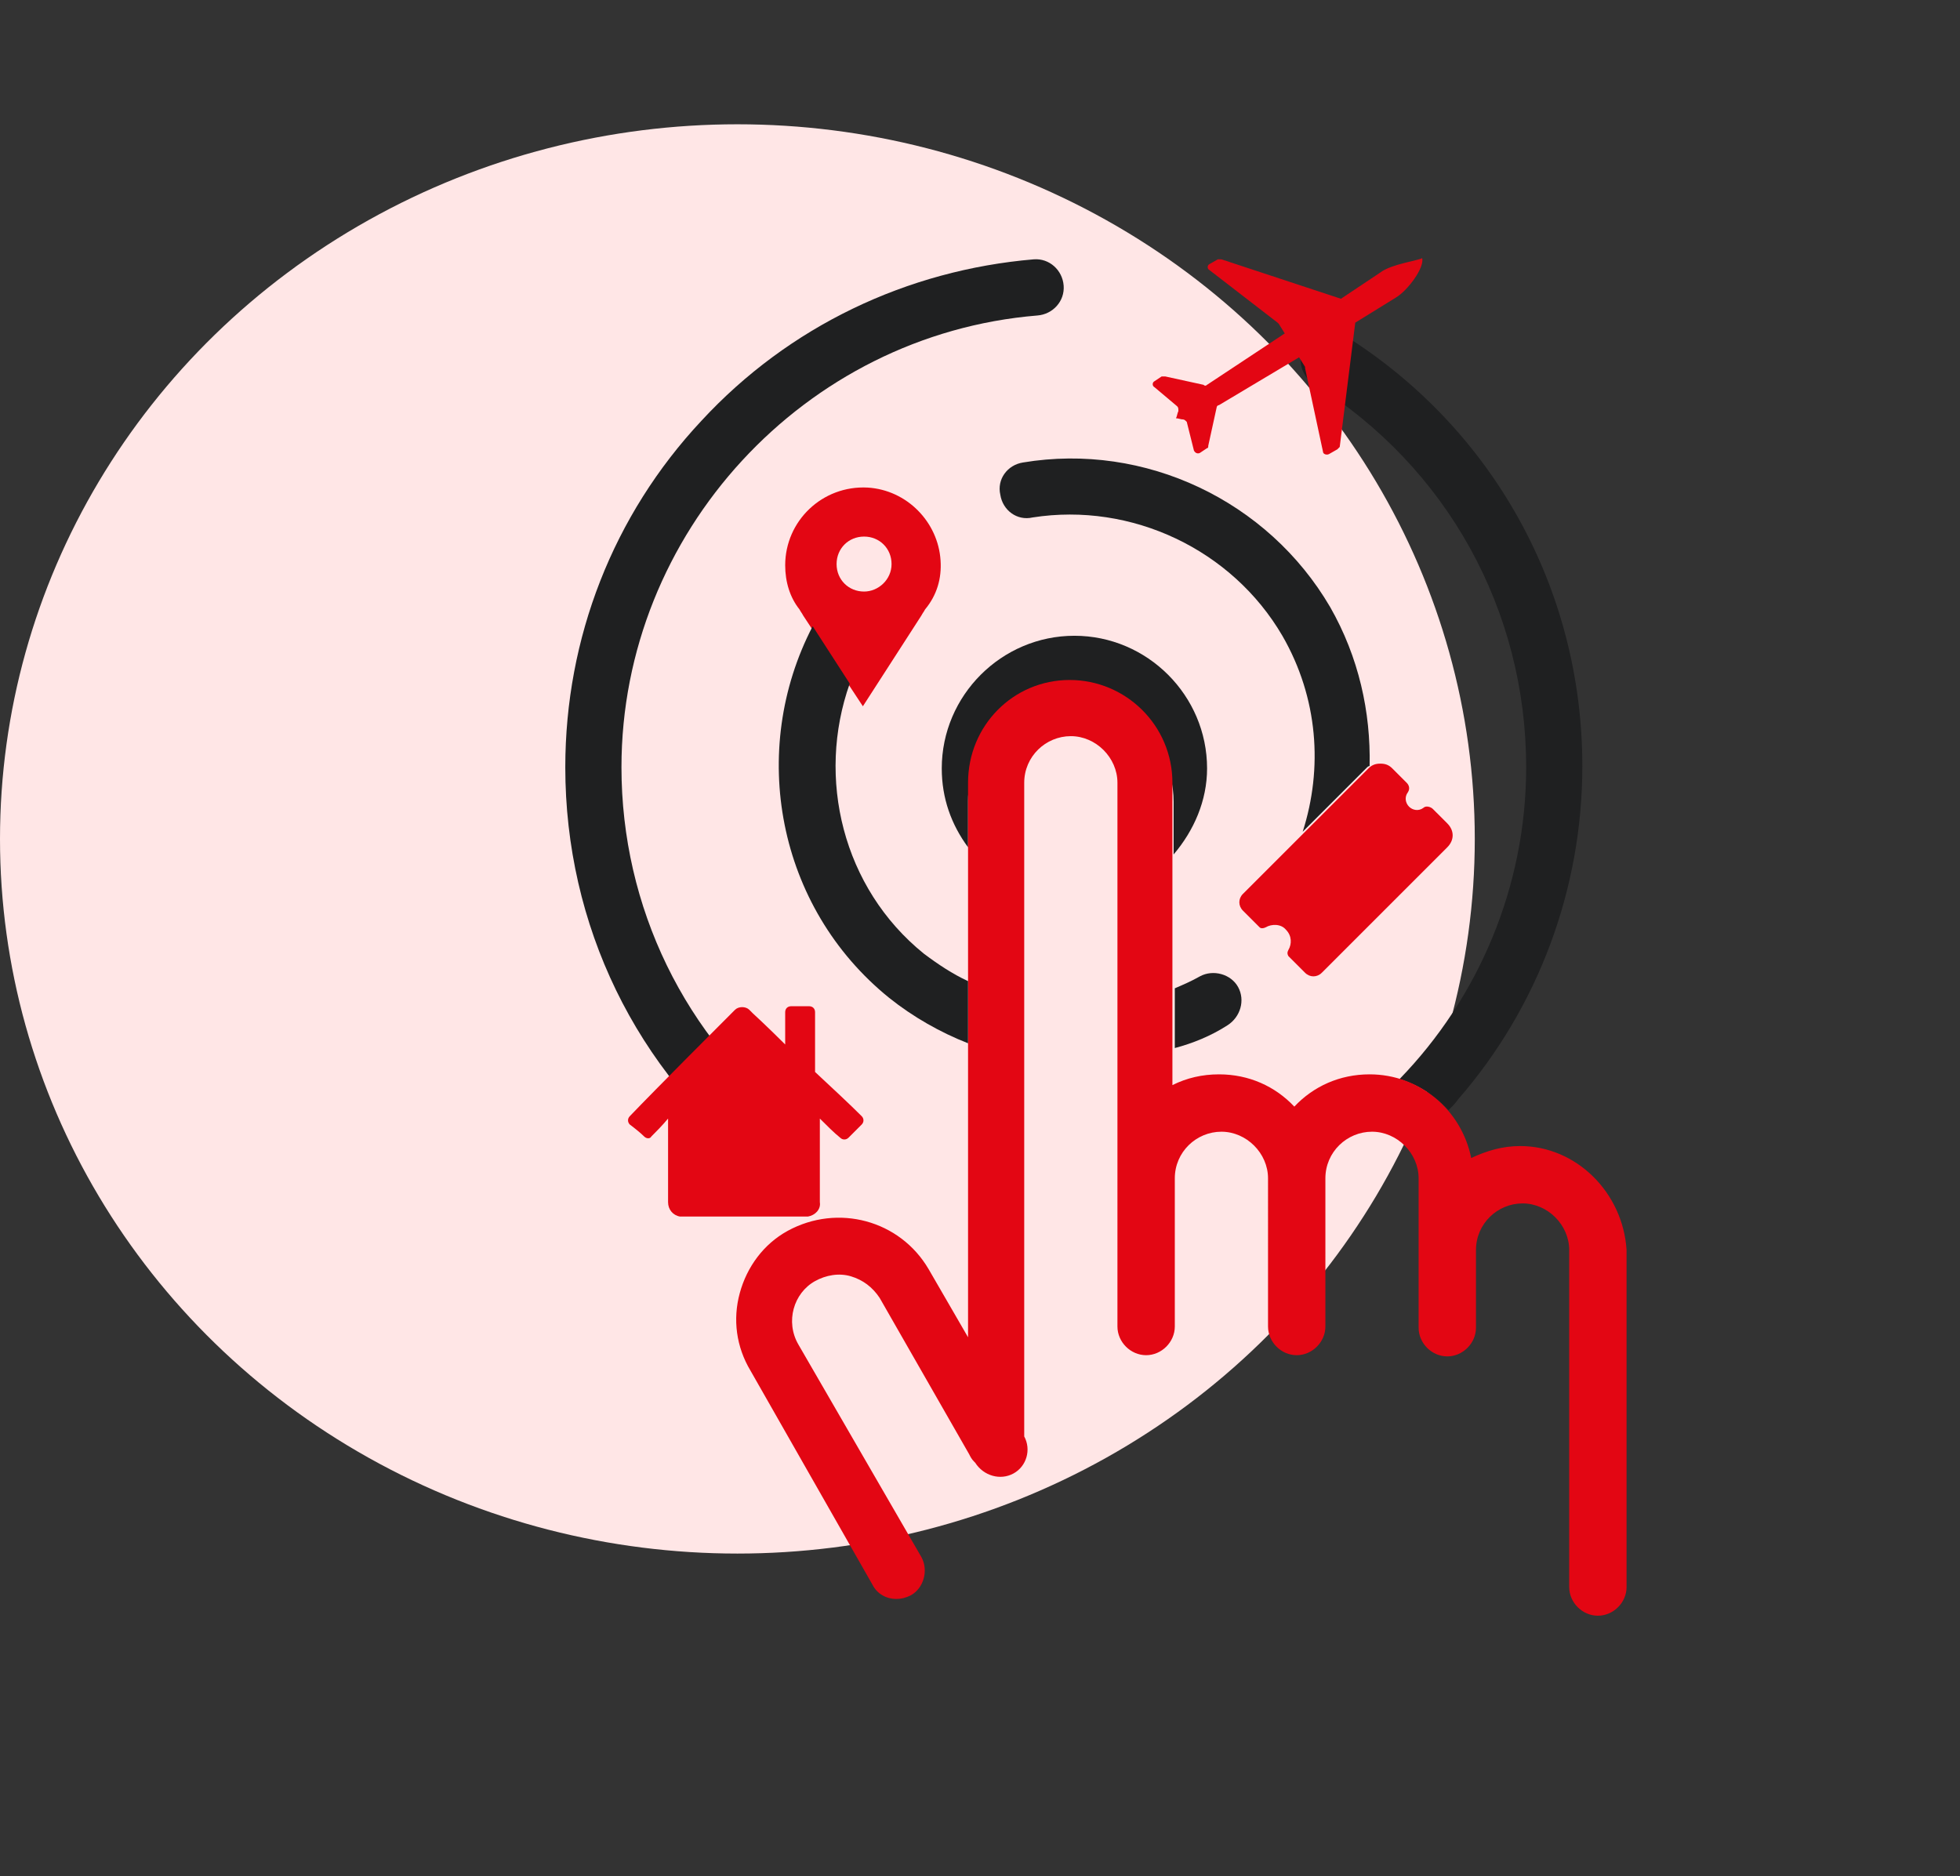
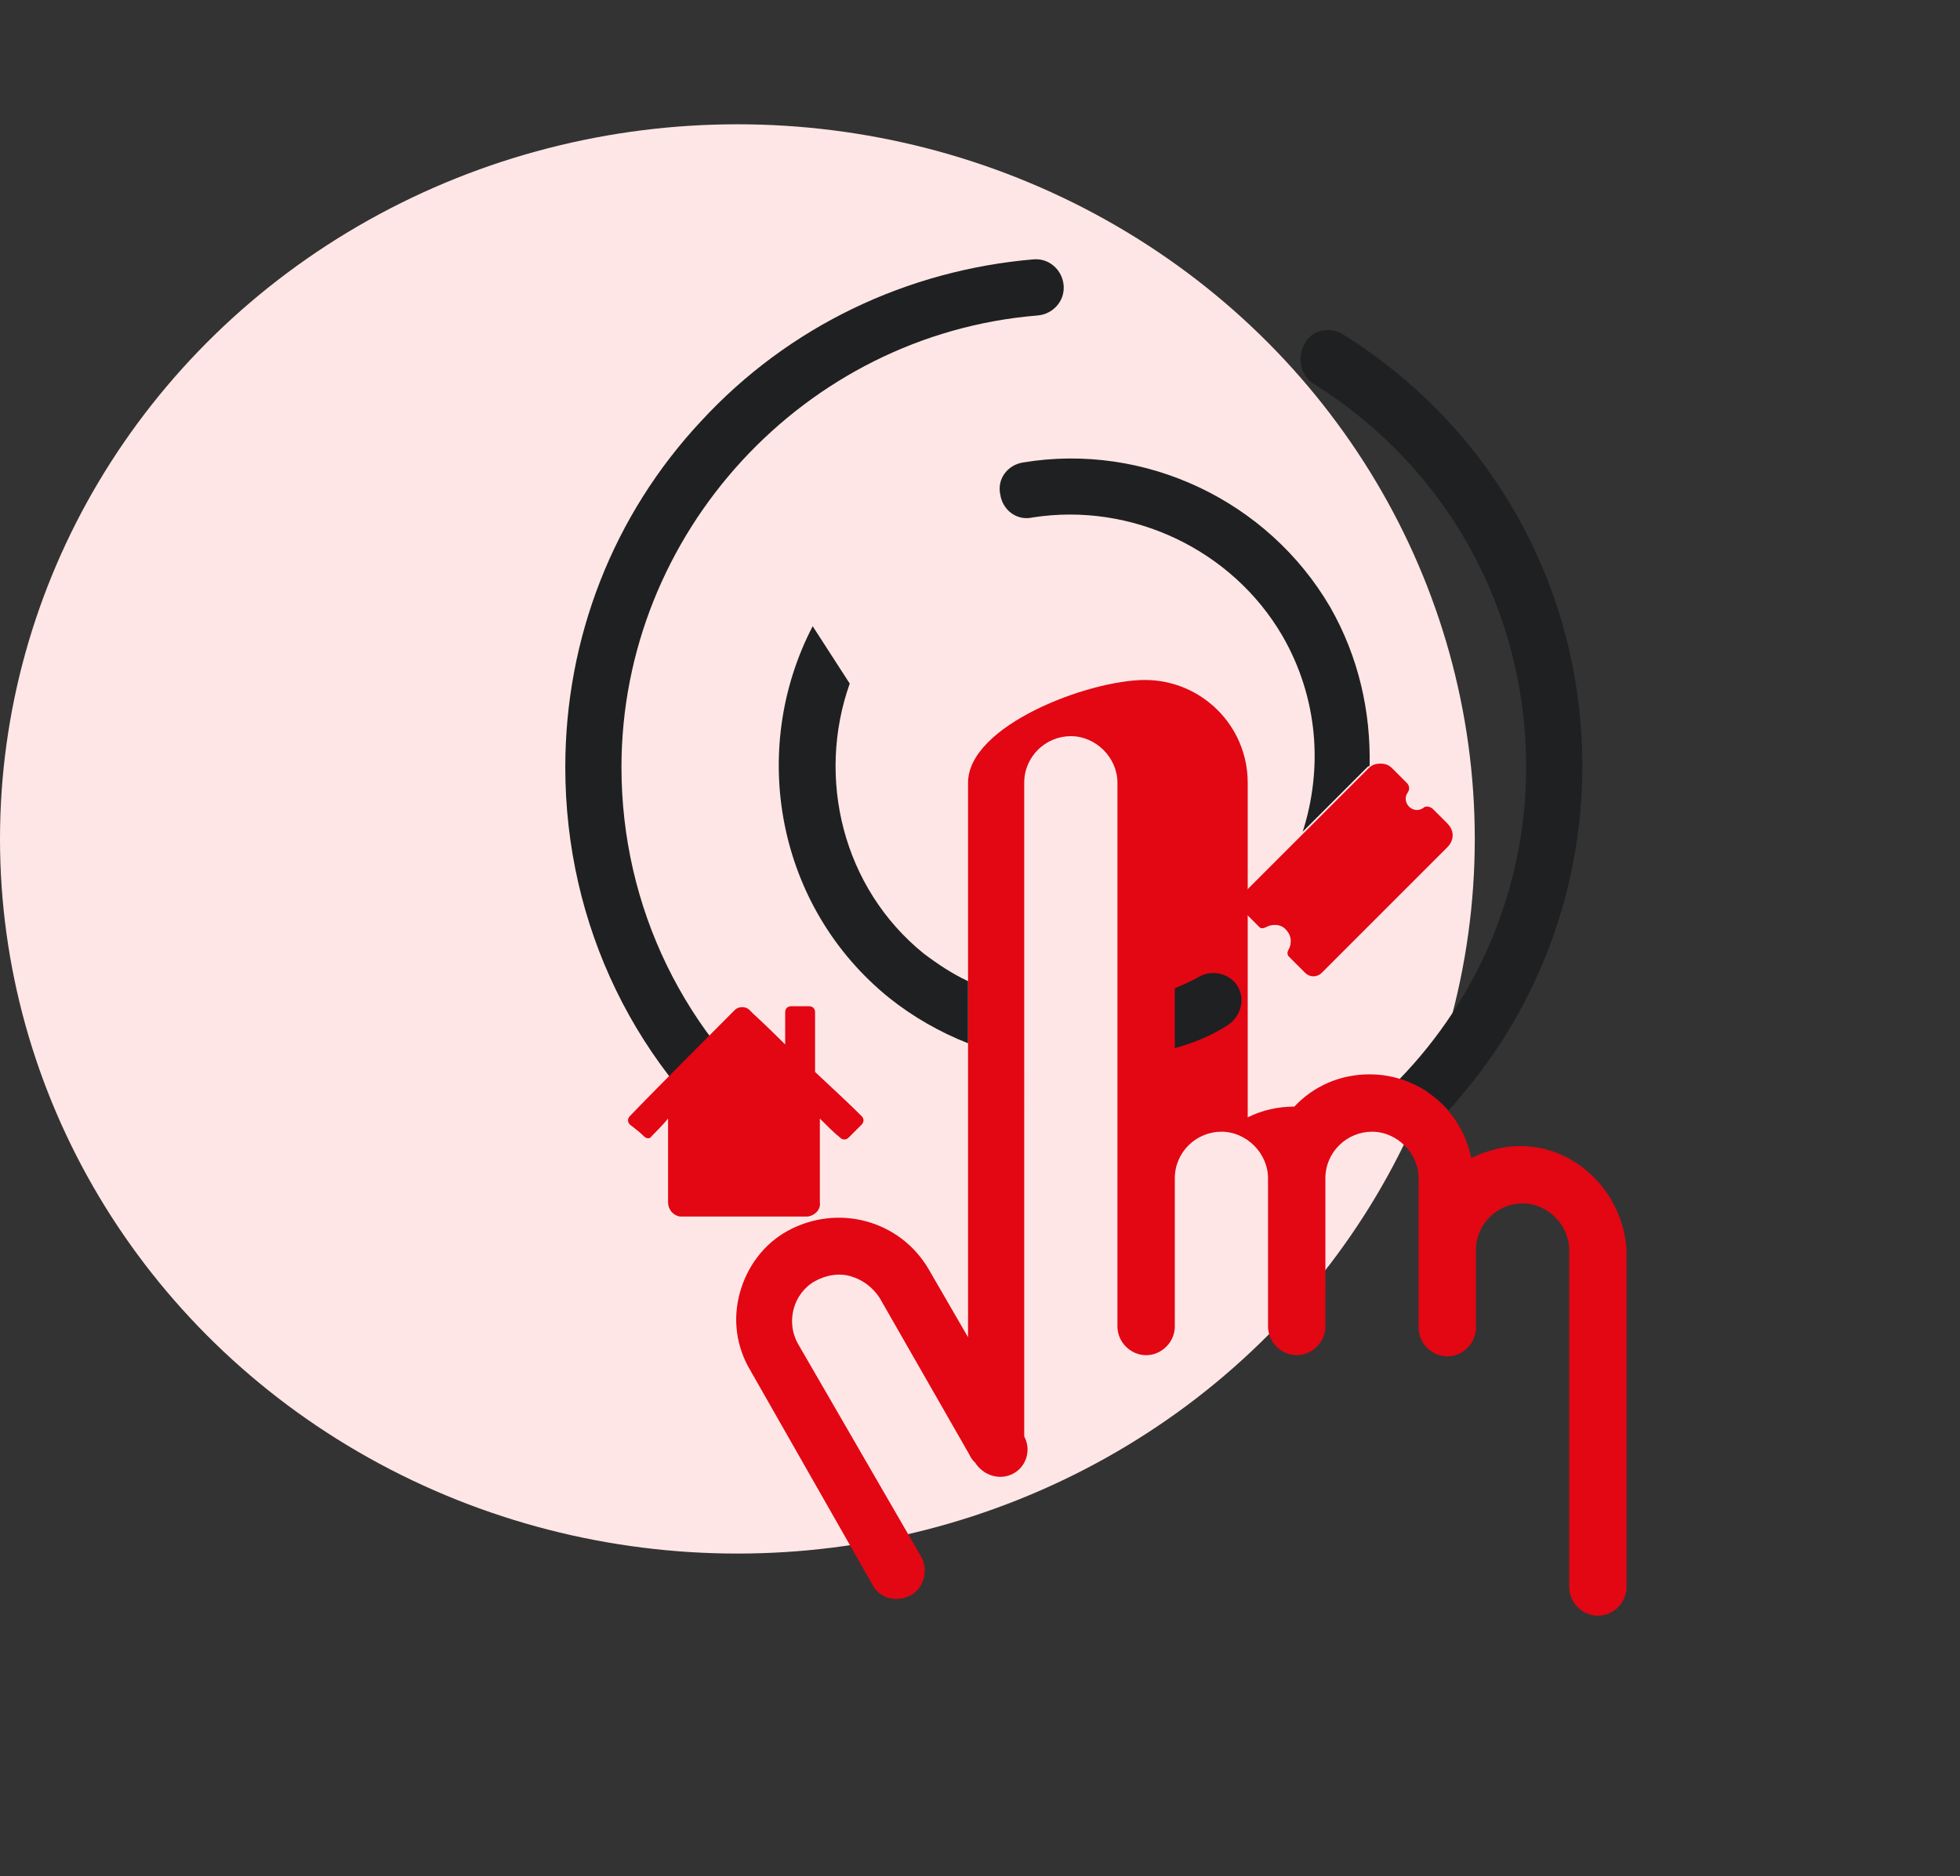
<svg xmlns="http://www.w3.org/2000/svg" id="Capa_1" x="0px" y="0px" viewBox="0 0 164 157" style="enable-background:new 0 0 164 157;" xml:space="preserve">
  <rect x="0" y="0" width="164" height="157" fill="#333333" stroke="none" />
  <style type="text/css">	.st0{fill:#FFE6E6;}	.st1{fill:#1F2021;}	.st2{fill:#E30613;}</style>
  <g>
    <ellipse id="Elipse_16_00000020362308755133220870000015248315296365347238_" class="st0" cx="61.7" cy="70.2" rx="61.7" ry="59.8" />
    <path class="st1" d="M65.1,98.2c-0.5,0-1-0.2-1.5-0.5c-10.4-8.1-16.3-20.3-16.3-33.5c0-10.8,4-21.1,11.4-29  c7.3-7.9,17.2-12.6,27.8-13.5c1.3-0.1,2.4,0.9,2.5,2.2c0.1,1.3-0.9,2.4-2.2,2.5C67.3,28,52,44.6,52,64.2c0,11.7,5.3,22.6,14.5,29.8  c1,0.8,1.2,2.3,0.4,3.3C66.5,97.9,65.8,98.2,65.1,98.2z" />
    <g>
-       <path class="st1" d="M81,67c0-3.6,2.2-6.6,5.3-7.9c1-0.7,2.2-1.2,3.6-1.2c1.9,0,3.6,0.9,4.7,2.2c2.2,1.6,3.6,4.1,3.6,7v4.4   c1.7-2,2.8-4.5,2.8-7.2c0-6.1-5-11.1-11.1-11.1s-11.1,5-11.1,11.1c0,2.5,0.8,4.7,2.2,6.6V67z" />
-     </g>
+       </g>
    <g>
      <path class="st1" d="M109.9,32.1c11.2,7,17.8,19,17.8,32.1c0,10-4,19.3-10.6,26.1c1.6,0.5,3,1.4,4.1,2.6c0.3-0.3,0.6-0.6,0.8-0.9   c6.7-7.7,10.4-17.6,10.4-27.9c0-14.8-7.5-28.3-20-36.1c-1.1-0.7-2.6-0.4-3.2,0.7C108.5,29.9,108.8,31.4,109.9,32.1z" />
    </g>
-     <path class="st2" d="M127.2,95.9c-1.5,0-2.8,0.4-4.1,1c-0.8-4-4.3-7-8.5-7c-2.5,0-4.7,1-6.3,2.7c-1.6-1.7-3.8-2.7-6.3-2.7  c-1.4,0-2.7,0.3-3.9,0.9V65.5c0-4.8-3.9-8.6-8.6-8.6S81,60.7,81,65.5v46.4l-3.3-5.7c-2.4-4.1-7.6-5.5-11.8-3.2c-2,1.1-3.4,3-4,5.2  s-0.3,4.5,0.9,6.5L73,132.6c0.4,0.8,1.2,1.2,2,1.2c0.4,0,0.8-0.1,1.2-0.3c1.1-0.6,1.5-2.1,0.9-3.2l-10.3-17.8  c-1.1-1.9-0.4-4.3,1.4-5.3c0.9-0.5,2-0.7,3-0.4c1,0.3,1.8,0.9,2.4,1.8l7.5,13.1c0.1,0.2,0.2,0.4,0.4,0.6l0.1,0.1  c0.7,1.1,2.1,1.5,3.2,0.9s1.5-2,0.9-3.1V65.5c0-2.2,1.8-3.9,3.9-3.9s3.9,1.8,3.9,3.9v33.1V111c0,1.3,1.1,2.4,2.4,2.4  s2.4-1.1,2.4-2.4V98.6c0-2.2,1.8-3.9,3.9-3.9s3.9,1.8,3.9,3.9V111c0,1.3,1.1,2.4,2.4,2.4s2.4-1.1,2.4-2.4V98.6  c0-2.2,1.8-3.9,3.9-3.9s3.9,1.8,3.9,3.9v6v4.5v2c0,1.3,1.1,2.4,2.4,2.4s2.4-1.1,2.4-2.4v-2v-4.5c0-2.2,1.8-3.9,3.9-3.9  s3.9,1.8,3.9,3.9v28.2c0,1.3,1.1,2.4,2.4,2.4s2.4-1.1,2.4-2.4v-28.2C135.8,99.8,131.9,95.9,127.2,95.9z" />
+     <path class="st2" d="M127.2,95.9c-1.5,0-2.8,0.4-4.1,1c-0.8-4-4.3-7-8.5-7c-2.5,0-4.7,1-6.3,2.7c-1.4,0-2.7,0.3-3.9,0.9V65.5c0-4.8-3.9-8.6-8.6-8.6S81,60.7,81,65.5v46.4l-3.3-5.7c-2.4-4.1-7.6-5.5-11.8-3.2c-2,1.1-3.4,3-4,5.2  s-0.3,4.5,0.9,6.5L73,132.6c0.4,0.8,1.2,1.2,2,1.2c0.4,0,0.8-0.1,1.2-0.3c1.1-0.6,1.5-2.1,0.9-3.2l-10.3-17.8  c-1.1-1.9-0.4-4.3,1.4-5.3c0.9-0.5,2-0.7,3-0.4c1,0.3,1.8,0.9,2.4,1.8l7.5,13.1c0.1,0.2,0.2,0.4,0.4,0.6l0.1,0.1  c0.7,1.1,2.1,1.5,3.2,0.9s1.5-2,0.9-3.1V65.5c0-2.2,1.8-3.9,3.9-3.9s3.9,1.8,3.9,3.9v33.1V111c0,1.3,1.1,2.4,2.4,2.4  s2.4-1.1,2.4-2.4V98.6c0-2.2,1.8-3.9,3.9-3.9s3.9,1.8,3.9,3.9V111c0,1.3,1.1,2.4,2.4,2.4s2.4-1.1,2.4-2.4V98.6  c0-2.2,1.8-3.9,3.9-3.9s3.9,1.8,3.9,3.9v6v4.5v2c0,1.3,1.1,2.4,2.4,2.4s2.4-1.1,2.4-2.4v-2v-4.5c0-2.2,1.8-3.9,3.9-3.9  s3.9,1.8,3.9,3.9v28.2c0,1.3,1.1,2.4,2.4,2.4s2.4-1.1,2.4-2.4v-28.2C135.8,99.8,131.9,95.9,127.2,95.9z" />
    <g>
-       <path class="st2" d="M115.5,22.8l-3.3,2.2l-10-3.3c-0.1,0-0.2,0-0.3,0l-0.7,0.4c-0.2,0.1-0.2,0.4,0,0.5l5.7,4.4l0.1,0.1l0.5,0.8   l0,0l-6.5,4.3c-0.1,0.1-0.2,0.1-0.3,0l-3.2-0.7c-0.1,0-0.2,0-0.3,0l-0.6,0.4c-0.2,0.1-0.2,0.4,0,0.5l1.9,1.6   c0.1,0.1,0.1,0.2,0.1,0.4c-0.1,0.2-0.1,0.4-0.2,0.6l0,0c0.2,0,0.4,0.1,0.6,0.1c0.1,0,0.2,0.1,0.3,0.2l0.6,2.4   c0.1,0.2,0.3,0.3,0.5,0.2l0.6-0.4c0.1,0,0.1-0.1,0.1-0.2l0.7-3.2c0-0.1,0.1-0.2,0.2-0.2l6.7-4l0,0l0.5,0.8v0.1l1.5,7   c0,0.2,0.3,0.3,0.5,0.2l0.7-0.4c0.1-0.1,0.1-0.1,0.2-0.2l1.3-10.4l3.4-2.1c1-0.6,2.4-2.5,2.2-3.3   C118.7,21.8,116.4,22.1,115.5,22.8z" />
-     </g>
+       </g>
    <g>
      <path class="st2" d="M119.9,67.7c-0.2-0.2-0.6-0.3-0.8-0.1c-0.4,0.3-0.9,0.2-1.2-0.1c-0.3-0.3-0.4-0.8-0.1-1.2   c0.2-0.3,0.1-0.6-0.1-0.8l-1.2-1.2c-0.3-0.3-0.6-0.4-1-0.4s-0.7,0.1-1,0.4l-1.9,1.9l0,0l-8.6,8.6c-0.4,0.4-0.4,1,0,1.4l1.4,1.4   c0.1,0.1,0.3,0.1,0.5,0c0.5-0.3,1.3-0.3,1.7,0.2c0.5,0.5,0.5,1.2,0.2,1.7c-0.1,0.2-0.1,0.3,0,0.5l1.4,1.4c0.4,0.4,1,0.4,1.4,0   l8.6-8.6l0,0l1.9-1.9c0.6-0.6,0.6-1.4,0-2L119.9,67.7z" />
    </g>
    <g>
      <path class="st2" d="M53.9,95.1c0.2,0.2,0.5,0.2,0.6,0c0.4-0.4,0.9-0.9,1.4-1.5v7c0,0.6,0.4,1.1,1,1.2h10.7c0.6-0.1,1.1-0.6,1-1.2   l0,0v-7c0.6,0.6,1.2,1.2,1.7,1.6c0.2,0.2,0.5,0.2,0.7,0l1.1-1.1c0.2-0.2,0.2-0.5,0-0.7c-1-1-2.4-2.3-3.9-3.7v-5   c0-0.3-0.2-0.5-0.5-0.5h-1.5c-0.3,0-0.5,0.2-0.5,0.5v2.7c-1.5-1.5-2.7-2.6-2.7-2.6l-0.3-0.3c-0.3-0.3-0.9-0.3-1.2,0l-0.3,0.3   c-0.3,0.3-6.4,6.4-8.5,8.6c-0.2,0.2-0.2,0.5,0,0.7C53.1,94.4,53.6,94.8,53.9,95.1z" />
    </g>
    <g>
      <g>
-         <path class="st2" d="M78.7,46.9c-0.2-3.2-2.8-5.9-6.1-6.1c-3.8-0.2-6.9,2.8-6.9,6.5c0,1.4,0.4,2.7,1.2,3.7    c0.1,0.2,0.2,0.3,0.3,0.5l5,7.6l4.9-7.6c0.1-0.2,0.2-0.3,0.3-0.5C78.4,49.8,78.8,48.4,78.7,46.9z M72.3,49.5    c-1.3,0-2.3-1-2.3-2.3s1-2.3,2.3-2.3s2.3,1,2.3,2.3S73.5,49.5,72.3,49.5z" />
-       </g>
+         </g>
    </g>
    <path class="st1" d="M102.7,85.8c1.1-0.7,1.5-2.1,0.9-3.2s-2.1-1.5-3.2-0.9c-0.7,0.4-1.4,0.7-2.1,1v5  C99.8,87.3,101.3,86.7,102.7,85.8z" />
    <path class="st1" d="M71.1,57.2L68,52.4c-5.4,10.4-3,23.5,6.4,31.1c2,1.6,4.3,2.9,6.6,3.8v-5.2c-1.3-0.6-2.5-1.4-3.7-2.3  C70.5,74.3,68.3,65.1,71.1,57.2z" />
    <path class="st1" d="M107.3,53.2c3,5.2,3.4,11.1,1.7,16.4l3.5-3.5l0,0l1.9-1.9c0.1-0.1,0.2-0.1,0.2-0.1c0.1-4.5-0.9-9.1-3.3-13.3  c-5.2-8.9-15.5-13.8-25.7-12.1c-1.3,0.2-2.2,1.4-1.9,2.7c0.2,1.3,1.4,2.2,2.7,1.9C94.7,42,103.1,46,107.3,53.2z" />
  </g>
</svg>